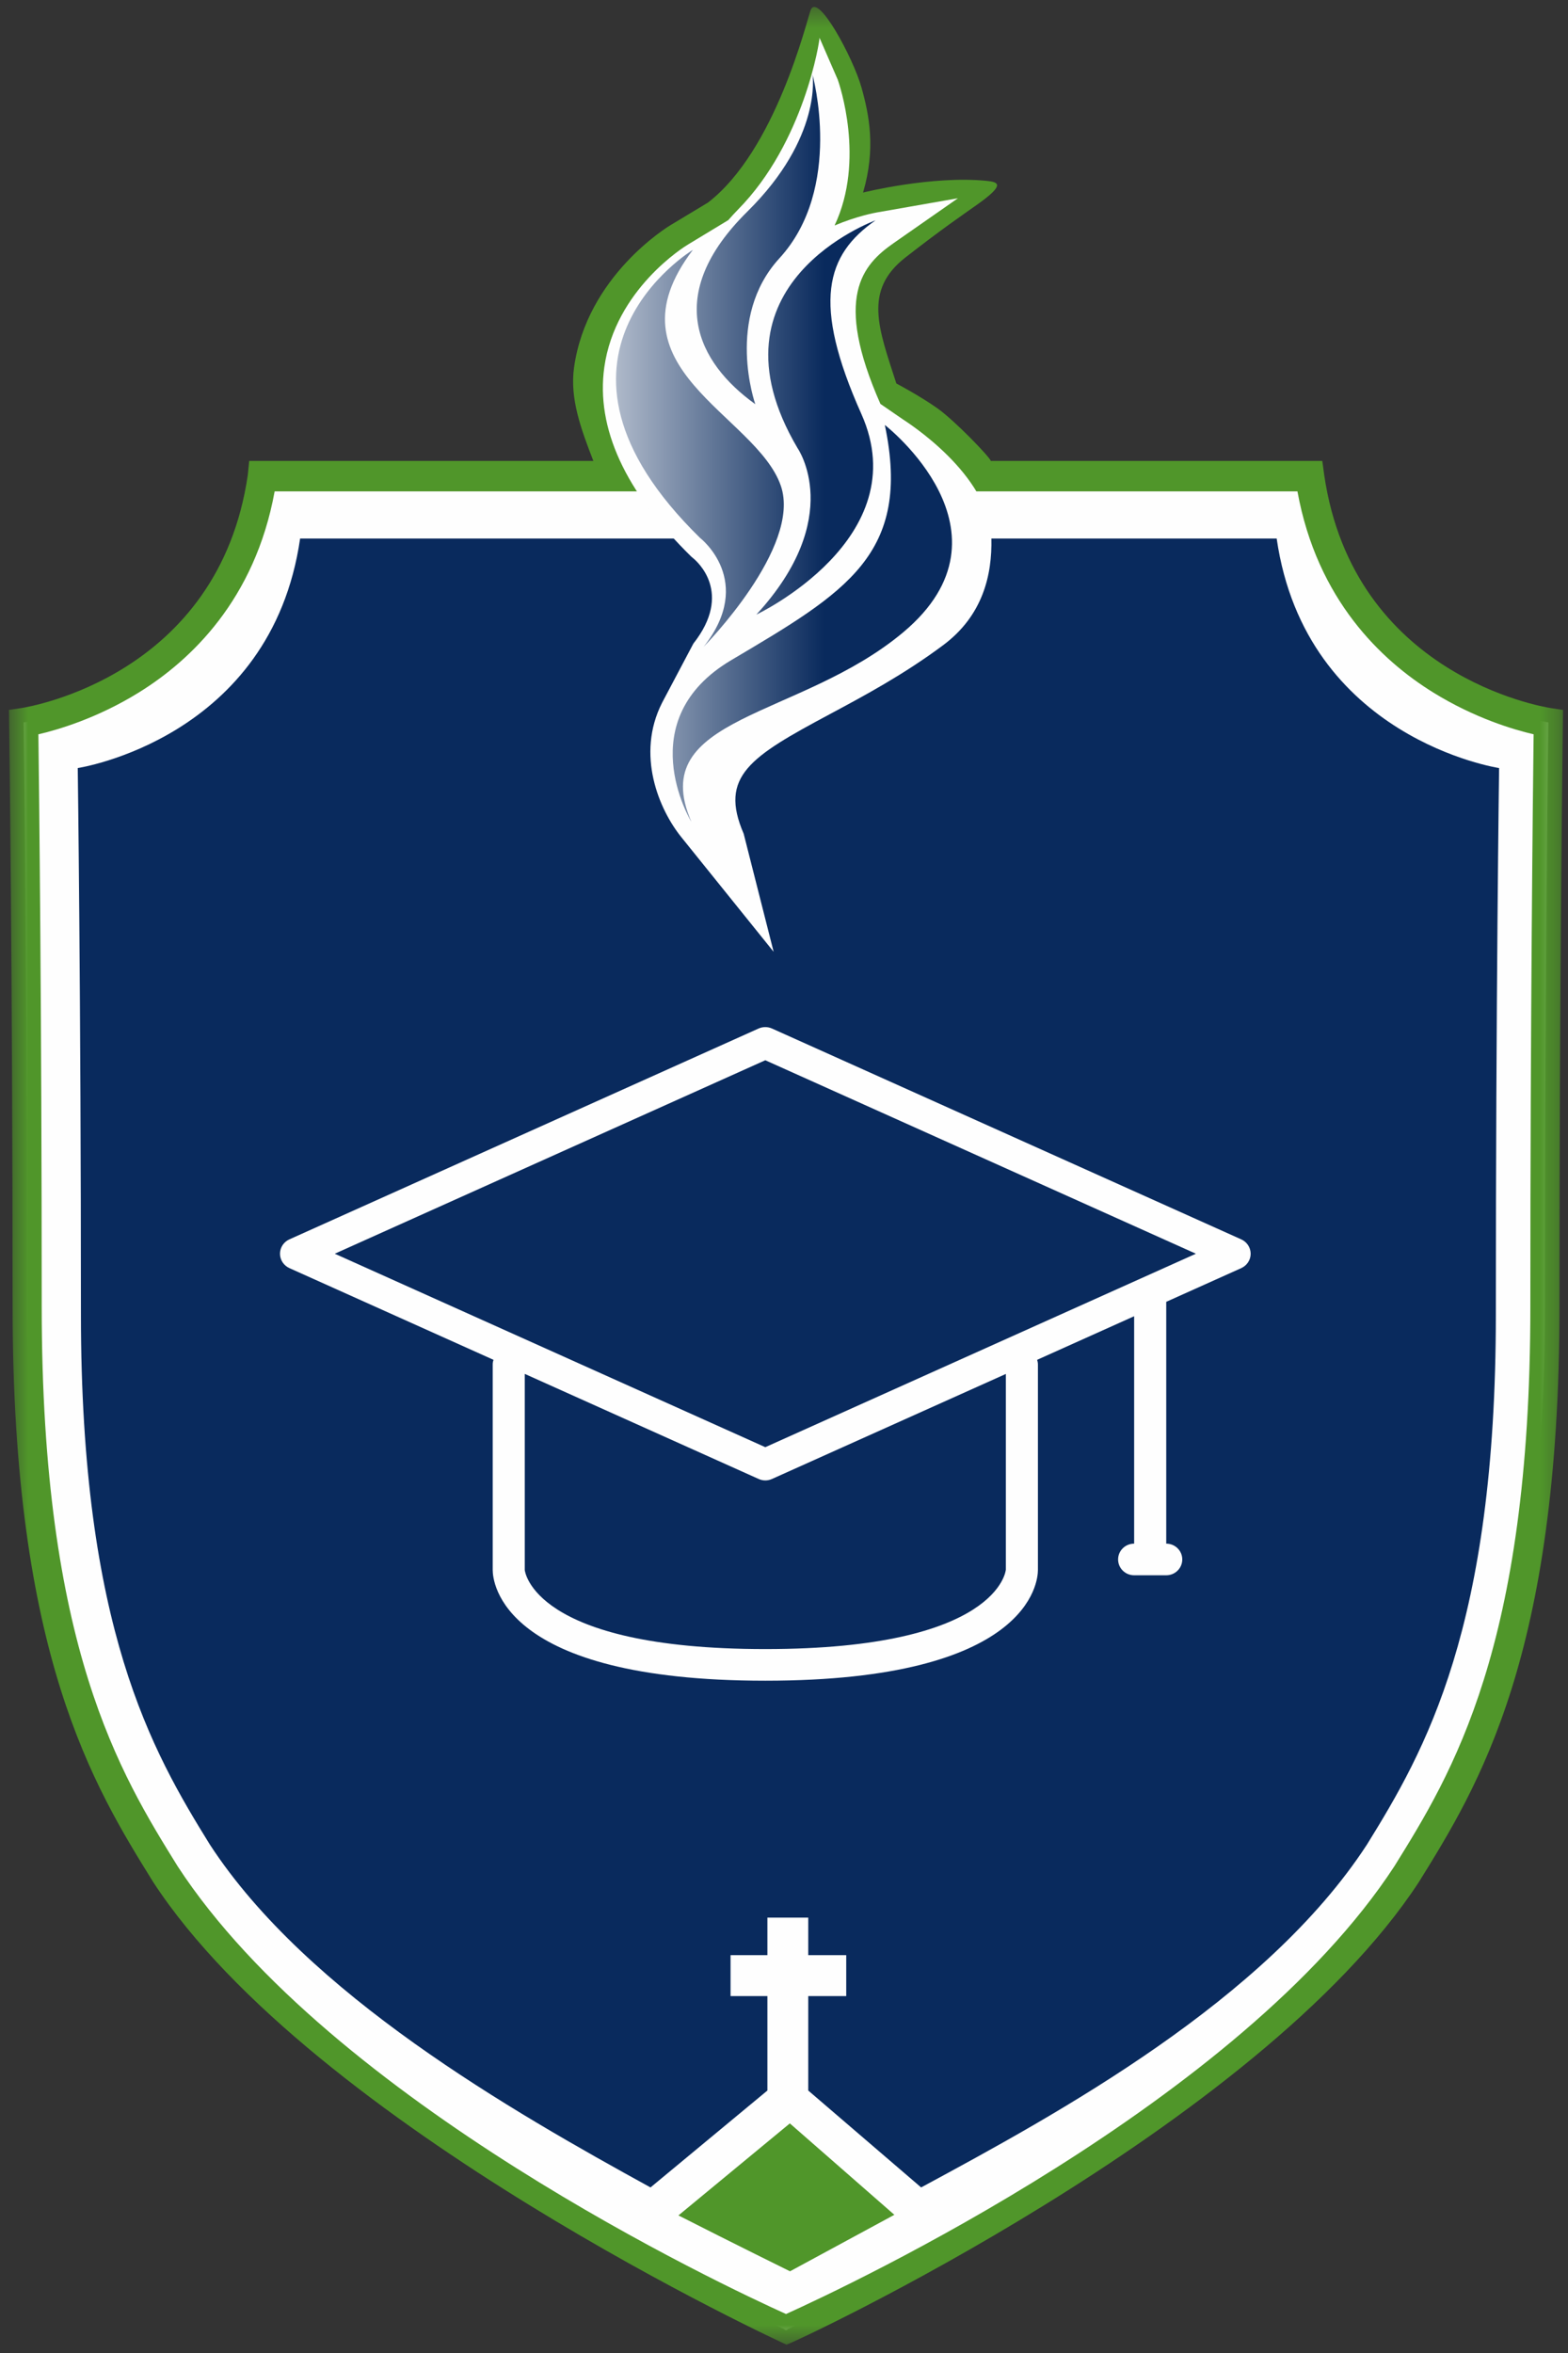
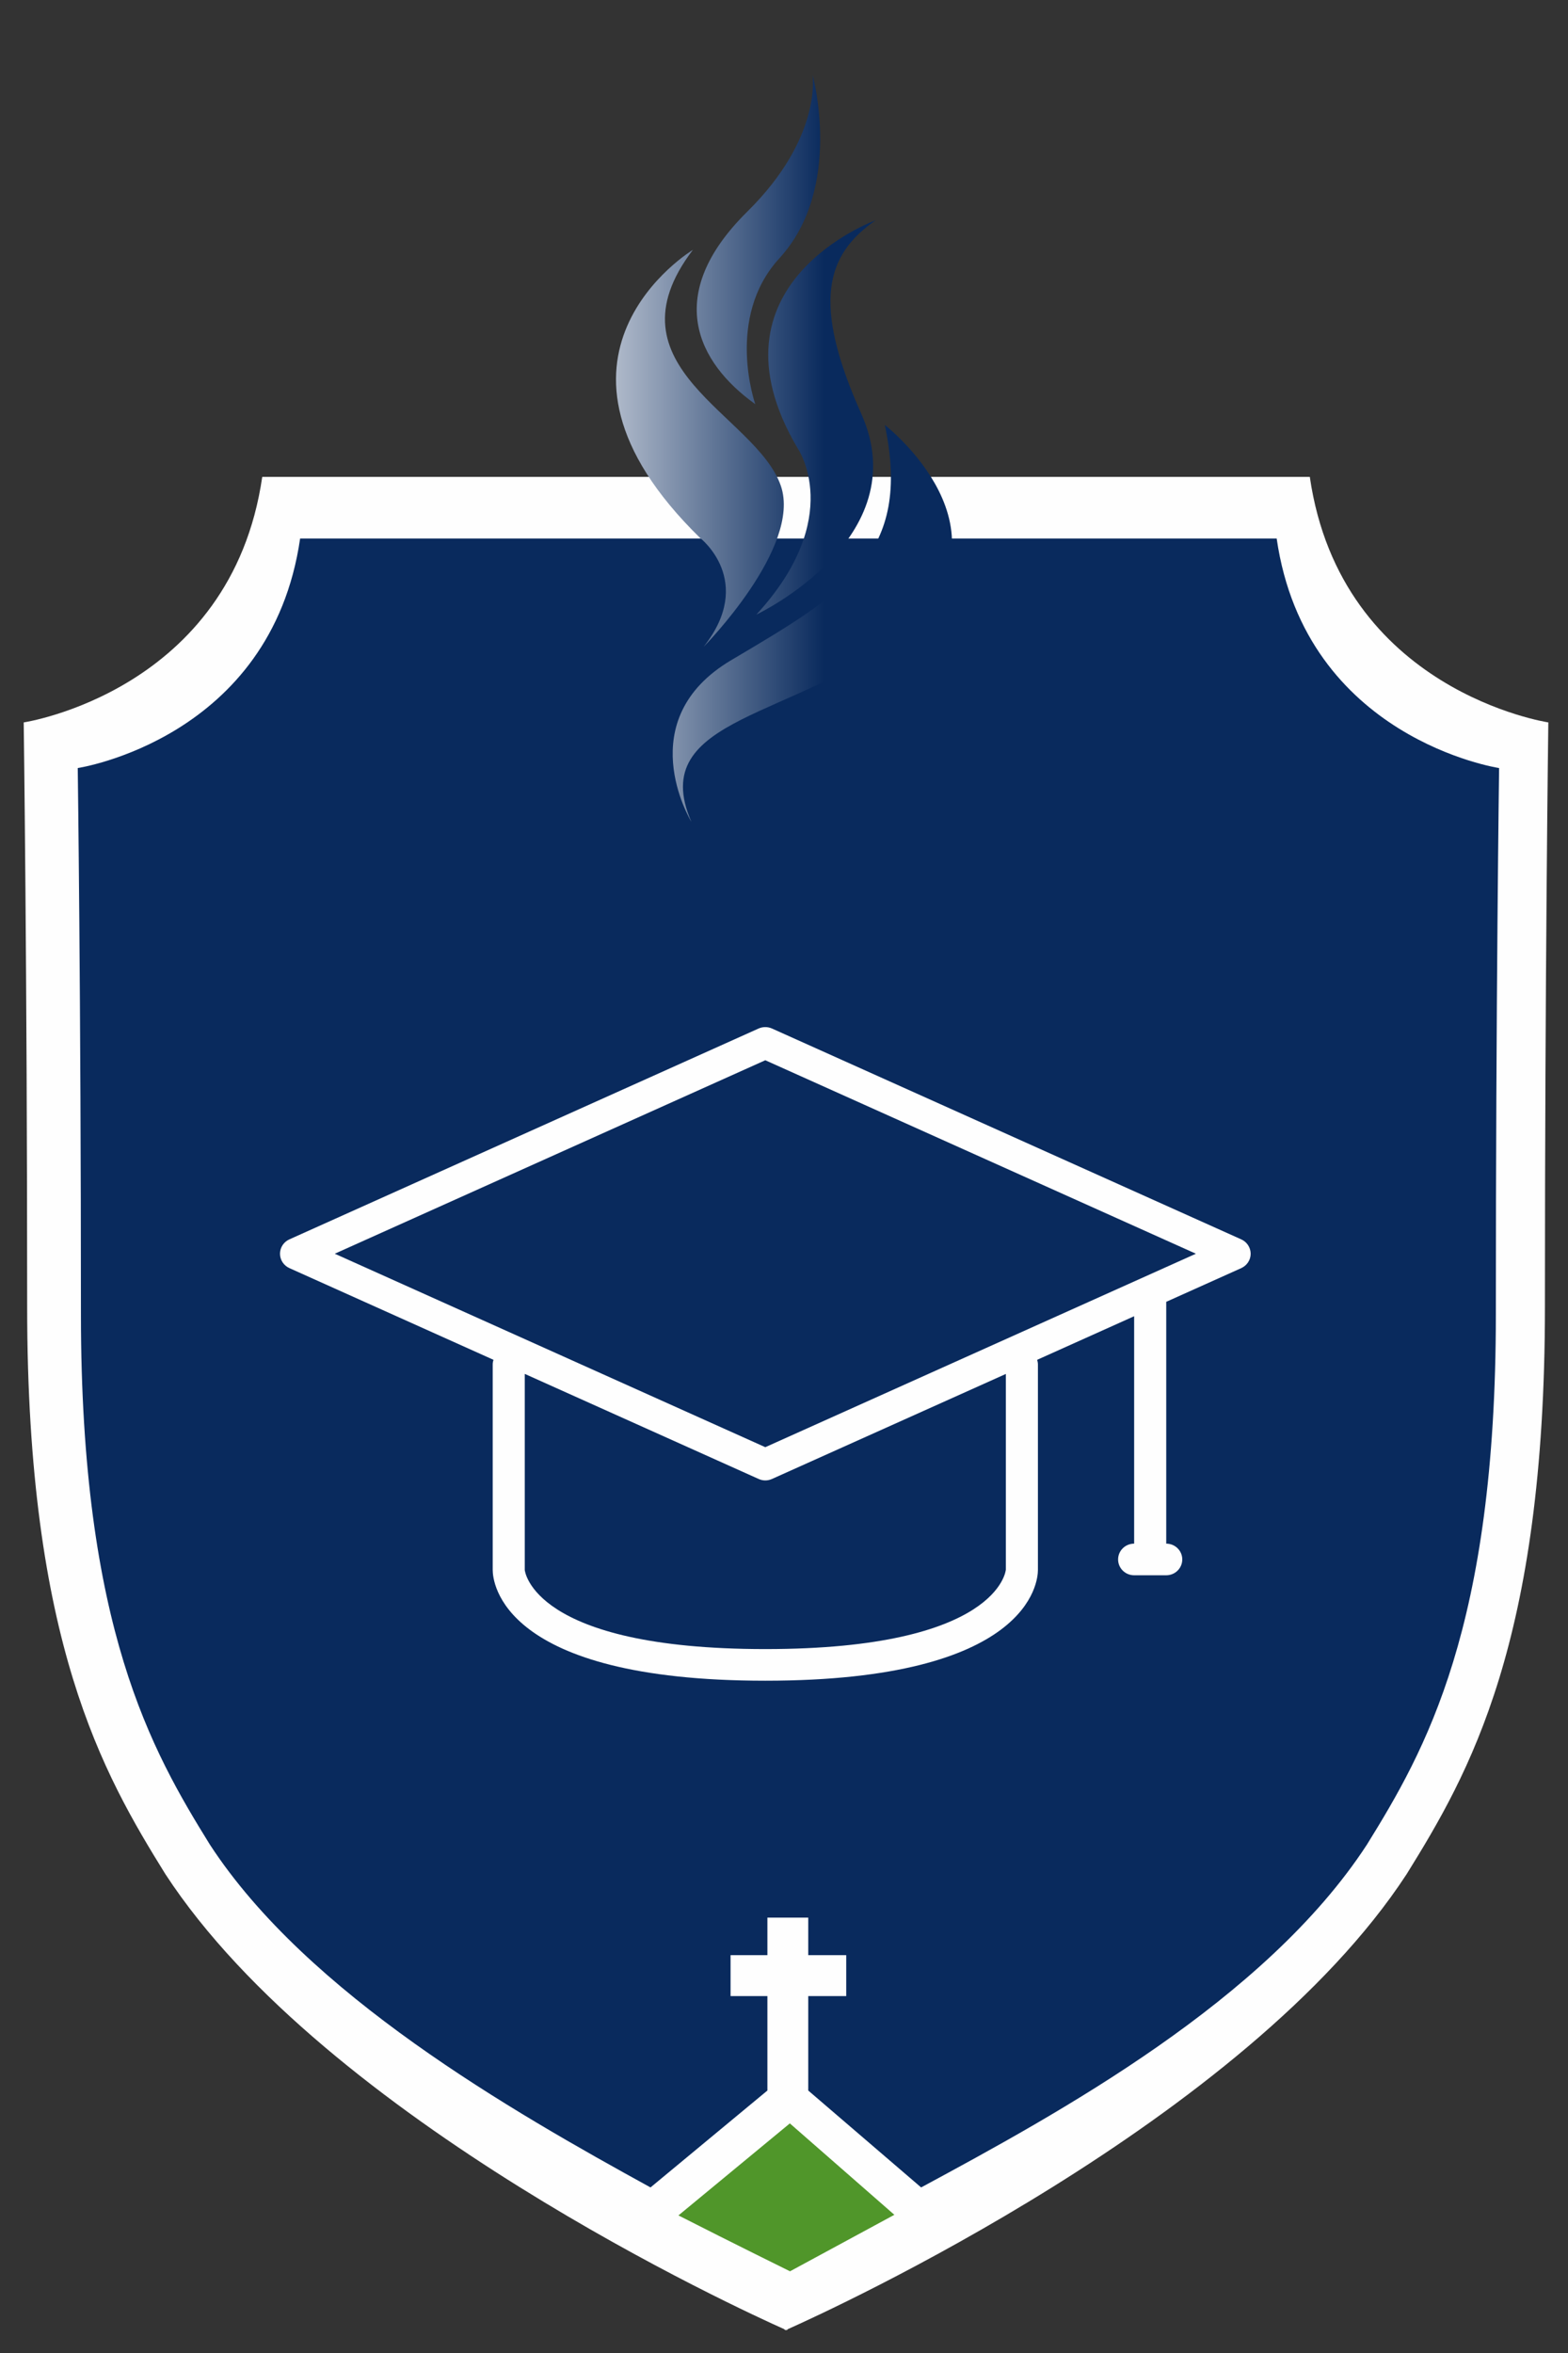
<svg xmlns="http://www.w3.org/2000/svg" xmlns:xlink="http://www.w3.org/1999/xlink" width="84px" height="126px" viewBox="0 0 84 126" version="1.1">
  <rect x="0" y="0" width="84" height="126" fill="#333333" stroke="none" />
  <title>armoirie-secondaire</title>
  <desc>Created with Sketch.</desc>
  <defs>
-     <polygon id="path-1" points="0.48 0.373 83.735 0.373 83.735 125.554 0.48 125.554 0.48 0.373" />
    <linearGradient x1="0.058%" y1="49.939%" x2="60.837%" y2="49.939%" id="linearGradient-3">
      <stop stop-color="#FEFEFE" offset="0%" />
      <stop stop-color="#092A5D" offset="100%" />
    </linearGradient>
  </defs>
  <g id="Page-1" stroke="none" stroke-width="1" fill="none" fill-rule="evenodd">
    <g id="accueil-2" transform="translate(-758, -1172)">
      <g id="armoirie-secondaire" transform="translate(758, 1172)">
        <g id="Group-6">
          <path d="M70.168,25.535 L42.2,25.535 L42.016,25.535 L14.049,25.535 C12.383,37.018 1.27,38.684 1.27,38.684 C1.27,38.684 1.455,52.019 1.455,69.985 C1.455,87.952 5.529,94.989 8.862,100.36 C17.478,113.546 39.774,123.727 42.016,124.725 C42.016,124.725 42.049,124.795 42.109,124.767 C42.167,124.795 42.2,124.725 42.2,124.725 C44.443,123.727 66.739,113.546 75.354,100.36 C78.688,94.989 82.764,87.952 82.764,69.985 C82.764,52.019 82.946,38.684 82.946,38.684 C82.946,38.684 71.835,37.018 70.168,25.535" id="Fill-1" fill="#FEFEFE" />
          <g id="Group-5">
            <mask id="mask-2" fill="white">
              <use xlink:href="#path-1" />
            </mask>
            <g id="Clip-4" />
            <path d="M69.506,26.314 C70.562,32.122 74.009,35.365 76.772,37.077 C79.007,38.463 81.116,39.079 82.158,39.321 C82.123,42.205 81.983,54.427 81.983,69.985 C81.983,88.203 77.769,94.992 74.7,99.934 C66.451,112.559 45.453,122.402 42.109,123.913 C38.763,122.402 17.764,112.559 9.524,99.948 C6.448,94.992 2.235,88.203 2.235,69.985 C2.235,54.427 2.094,42.205 2.057,39.321 C3.1,39.079 5.21,38.463 7.446,37.077 C10.207,35.365 13.655,32.122 14.713,26.314 M83.063,37.914 C82.633,37.845 72.501,36.176 70.938,25.422 L70.837,24.682 L53.079,24.682 C53.035,24.485 51.155,22.529 50.219,21.865 C49.283,21.202 48.019,20.535 48.019,20.535 C47.065,17.583 46.243,15.557 48.5,13.791 C50.496,12.234 51.533,11.535 52.35,10.955 C53.862,9.883 53.505,9.749 52.847,9.684 C49.92,9.392 46.235,10.311 46.235,10.311 C46.923,7.971 46.569,6.17 46.15,4.682 C45.709,3.111 43.794,-0.459 43.425,0.548 C43.21,1.131 41.556,8.051 37.925,10.849 L35.939,12.045 C35.763,12.15 31.441,14.778 30.753,19.676 C30.519,21.34 31.123,22.97 31.787,24.682 L13.35,24.682 L13.277,25.422 C11.716,36.176 1.583,37.845 1.154,37.914 L0.48,38.014 L0.489,38.695 C0.491,38.829 0.675,52.231 0.675,69.985 C0.675,88.646 5.025,95.655 8.21,100.786 C16.788,113.915 42.117,125.554 42.135,125.554 C42.316,125.554 67.421,113.93 76.017,100.771 C79.194,95.655 83.543,88.646 83.543,69.985 C83.543,52.233 83.725,38.829 83.727,38.695 L83.735,38.016" id="Fill-3" fill="#50962A" mask="url(#mask-2)" />
          </g>
        </g>
        <g id="Group-13" transform="translate(4, 2)">
          <path d="M64.393,26.837 L38.322,26.837 L38.149,26.837 L12.078,26.837 C10.524,37.569 0.165,39.128 0.165,39.128 C0.165,39.128 0.336,51.593 0.336,68.383 C0.336,85.175 4.135,91.756 7.243,96.775 C12.472,104.799 23.396,111.042 30.849,115.134 L37.111,109.945 L37.111,104.889 L35.137,104.889 L35.137,102.696 L37.111,102.696 L37.111,100.687 L39.299,100.687 L39.299,102.696 L41.334,102.696 L41.334,104.889 L39.299,104.889 L39.299,109.945 L45.346,115.134 C52.714,111.16 63.787,105.126 69.229,96.775 C72.336,91.756 76.135,85.175 76.135,68.383 C76.135,51.593 76.309,39.128 76.309,39.128 C76.309,39.128 65.947,37.569 64.393,26.837" id="Fill-7" fill="#092A5D" />
          <path d="M32.345,116.633 C35.285,118.13 38.322,119.625 38.322,119.625 C38.322,119.625 41.388,117.966 43.912,116.6 L38.313,111.705" id="Fill-9" fill="#50962A" />
-           <path d="M44.364,20.453 L43.166,19.63 C40.642,13.912 42.198,12.185 43.876,11.016 L47.318,8.616 L42.966,9.378 C42.882,9.392 41.915,9.569 40.71,10.074 C42.366,6.568 40.957,2.482 40.881,2.269 L39.903,0.024 C39.917,0.144 39.092,5.622 35.536,9.222 C35.353,9.408 35.18,9.6 35.014,9.788 L32.847,11.1 C32.688,11.193 28.957,13.493 28.373,17.67 C27.919,20.924 29.488,24.332 33.034,27.808 L33.119,27.88 C33.347,28.062 35.285,29.747 33.145,32.463 L31.473,35.624 C30.047,38.42 31.32,41.364 32.494,42.822 L37.445,48.968 L35.84,42.646 C34.51,39.569 36.188,38.524 40.454,36.243 C42.305,35.251 44.402,34.13 46.523,32.551 C48.663,30.958 49.153,28.773 49.11,26.838 C49.029,23.382 44.518,20.558 44.364,20.453" id="Fill-11" fill="#FEFEFE" />
        </g>
        <path d="M40.036,11.331 C35.517,15.79 37.346,19.41 40.462,21.643 L40.462,21.643 C40.462,21.643 38.827,17.021 41.751,13.834 L41.751,13.834 C45.213,10.061 43.528,4 43.528,4 L43.528,4 C43.528,4 44.072,7.347 40.036,11.331 M42.728,24 C42.728,24 45.316,27.694 40.519,32.912 L40.519,32.912 C40.519,32.912 49.13,28.844 46.145,22.168 L46.145,22.168 C43.477,16.203 44.249,13.647 46.903,11.799 L46.903,11.799 C46.903,11.799 37.523,15.192 42.728,24 M37.504,28.805 C37.504,28.805 40.484,31.104 37.697,34.633 L37.697,34.633 C37.697,34.633 42.96,29.304 41.831,26.016 L41.831,26.016 C40.519,22.194 32.31,19.699 37.119,13.38 L37.119,13.38 C37.119,13.38 27.6,19.123 37.504,28.805 M39.177,35.348 C33.757,38.553 36.988,43.924 37.033,44 L37.033,44 L37.034,44 C34.569,38.309 42.853,38.503 48.394,33.853 L48.394,33.853 C54.789,28.484 47.402,22.757 47.402,22.757 L47.402,22.757 C48.855,29.68 45.316,31.716 39.177,35.348" id="Fill-14" fill="url(#linearGradient-3)" />
        <path d="M40.998,77.495 L17.934,67.135 L40.998,56.775 L64.066,67.135 L40.998,77.495 Z M53.885,84.049 C53.885,84.092 53.488,88.306 40.998,88.306 C28.509,88.306 28.115,84.091 28.112,84.071 L28.112,73.57 L40.644,79.198 C40.757,79.249 40.879,79.275 40.998,79.275 C41.121,79.275 41.241,79.249 41.354,79.198 L53.885,73.573 L53.885,84.049 Z M66.494,66.366 L41.354,55.075 C41.126,54.975 40.869,54.975 40.64,55.075 L15.504,66.366 C15.197,66.502 15,66.804 15,67.135 C15,67.467 15.197,67.767 15.504,67.906 L26.436,72.816 C26.41,72.895 26.395,72.977 26.395,73.063 L26.395,84.071 C26.395,84.679 26.804,90 40.998,90 C55.194,90 55.603,84.679 55.603,84.071 L55.603,73.063 C55.603,72.977 55.585,72.895 55.562,72.816 L60.758,70.482 L60.758,82.66 C60.283,82.66 59.898,83.038 59.898,83.506 C59.898,83.975 60.283,84.354 60.758,84.354 L62.477,84.354 C62.952,84.354 63.336,83.975 63.336,83.506 C63.336,83.038 62.952,82.66 62.477,82.66 L62.477,69.711 L66.496,67.906 C66.802,67.767 67,67.467 67,67.135 C66.997,66.804 66.801,66.502 66.494,66.366 L66.494,66.366 Z" id="Fill-16" fill="#FEFEFE" />
      </g>
    </g>
  </g>
</svg>